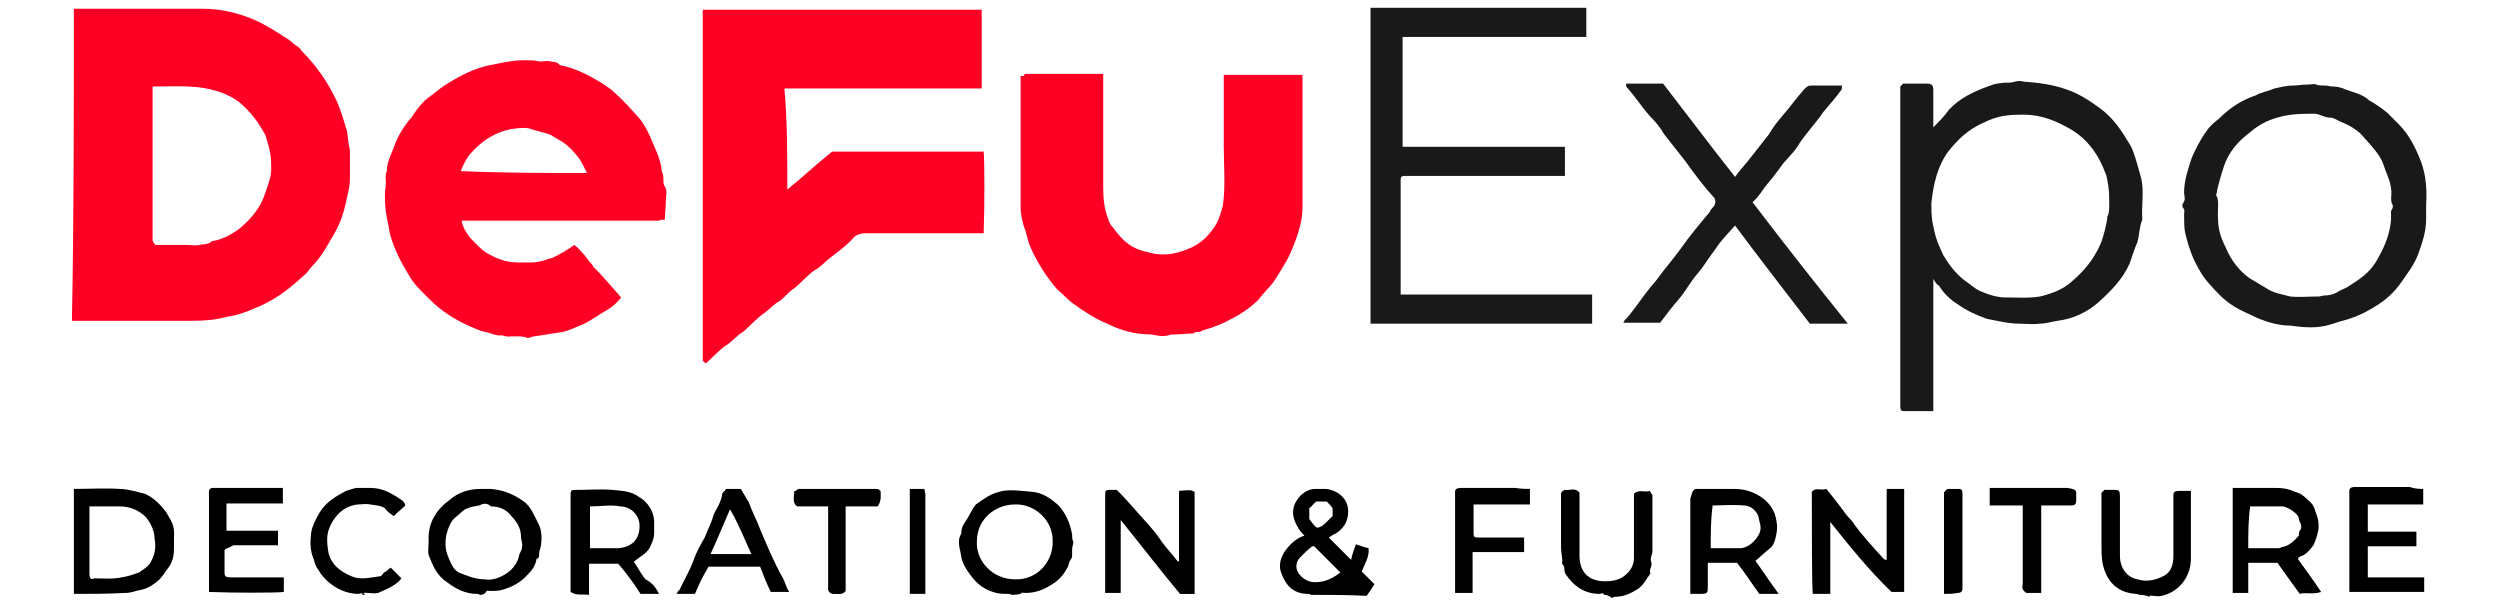
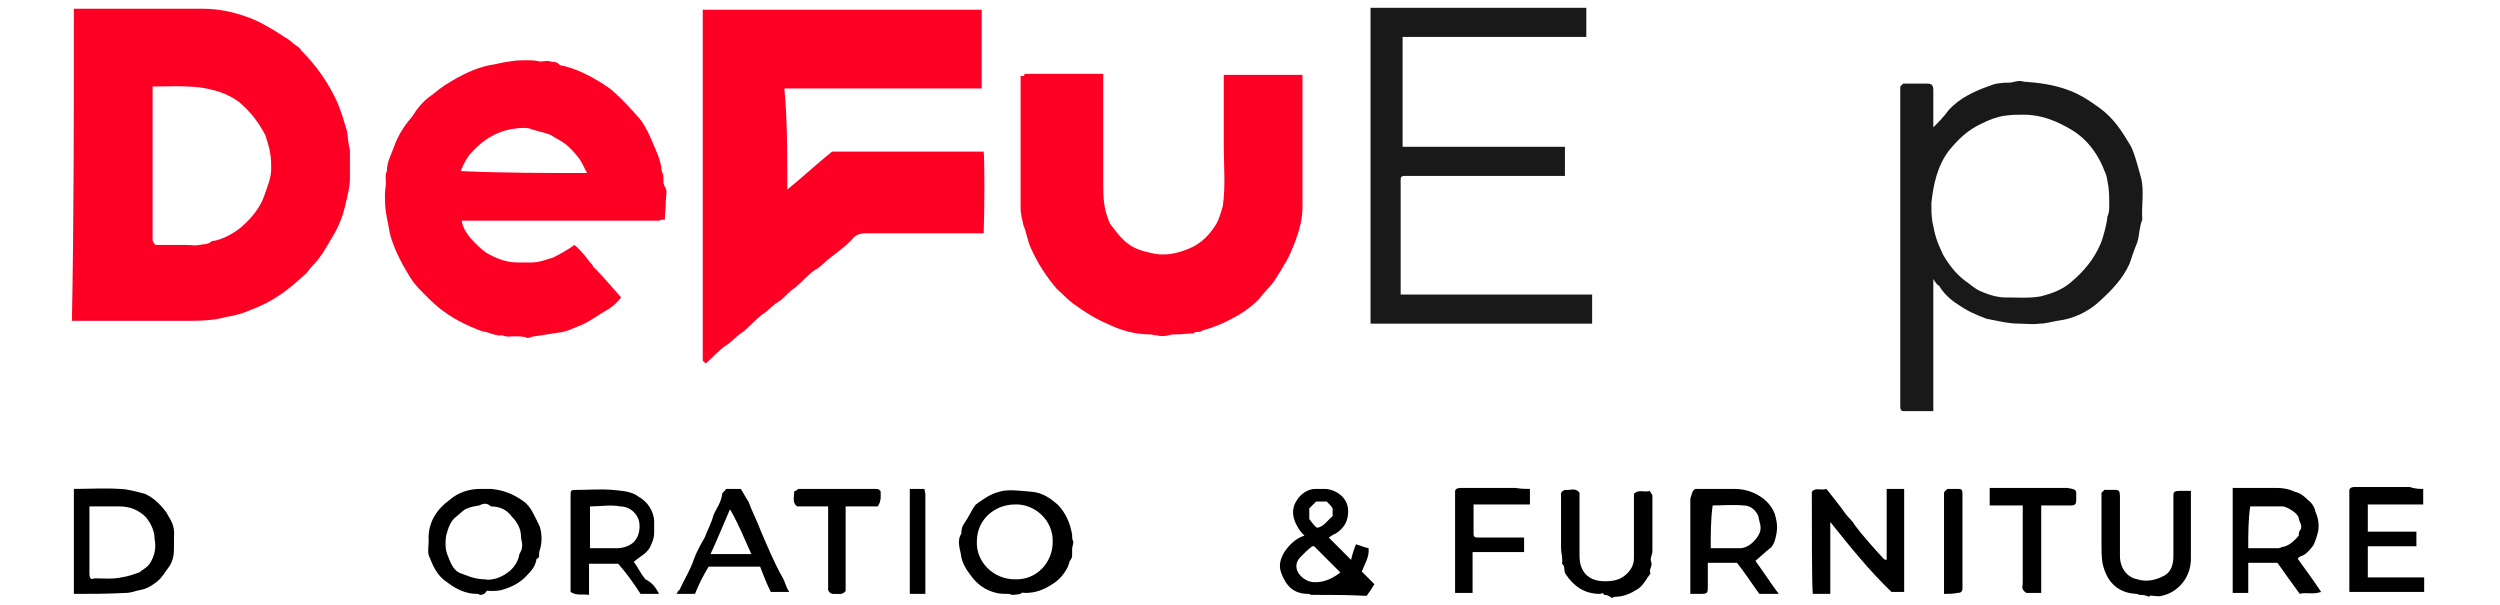
<svg xmlns="http://www.w3.org/2000/svg" version="1.1" id="图层_1" x="0px" y="0px" viewBox="0 0 257.2 62.2" style="enable-background:new 0 0 257.2 62.2;" xml:space="preserve">
  <style type="text/css">
	.st0{fill:#2B5EB0;}
	.st1{fill:#67D1EF;}
	.st2{fill:#FF0025;}
	.st3{fill:#191919;}
</style>
  <g>
    <path d="M134.9,61.2c-0.1,0-0.1-0.1-0.3-0.1c-1.5,0-2.3-0.8-2.8-2.2c-0.3-0.8,0-1.6,0.4-2.2c0.5-0.7,1.1-1.3,2-1.6   c-0.3-0.3-0.5-0.5-0.7-0.9c-0.5-0.8-0.7-1.8-0.1-2.7c0.4-0.7,1.2-1.2,1.9-1.2c0.4,0,0.8,0,1.1,0c1.1,0.1,2.3,0.9,2.3,2.3   c0,1.1-0.5,1.8-1.3,2.3c-0.3,0.1-0.5,0.3-0.7,0.4c0.7,0.7,1.5,1.5,2.3,2.3c0.1-0.5,0.3-1.1,0.5-1.6c0.4,0.1,0.8,0.3,1.3,0.4   c0.1,0.9-0.4,1.6-0.7,2.4c0.4,0.4,0.9,0.9,1.3,1.3c-0.3,0.5-0.5,0.8-0.8,1.2C138.7,61.2,136.8,61.2,134.9,61.2z M137.9,58.9   c-0.9-0.9-1.9-1.9-2.7-2.7c0,0,0,0-0.1,0c0,0,0,0-0.1,0c-0.4,0.3-0.8,0.7-1.2,1.1c-0.7,0.7-0.5,1.6,0.3,2.2   c0.4,0.3,0.8,0.4,1.2,0.4C136.3,59.9,137.1,59.5,137.9,58.9z M136.5,51.6c-0.4,0-0.8,0-1.1,0c-0.3,0.3-0.4,0.4-0.7,0.7   c0,0.4,0,0.8,0,1.1c0.3,0.4,0.5,0.7,0.8,0.9c0.7-0.1,1.1-0.8,1.6-1.2c0-0.3,0-0.5,0-0.8C137,52.1,136.7,51.8,136.5,51.6z" />
    <path d="M49.4,61.2c-0.1,0-0.1-0.1-0.3-0.1c-1.2,0-2.2-0.5-3.1-1.2c-1.1-0.7-1.5-1.8-1.9-2.8c-0.1-0.4,0-0.9,0-1.5   c-0.1-1.8,0.8-3.2,2.2-4.2c0.8-0.7,1.9-1.1,3.1-1.1c0.4,0,0.8,0,1.1,0c1.2,0.1,2.3,0.5,3.4,1.3c0.7,0.5,1.1,1.5,1.5,2.3   c0.4,0.7,0.4,2,0.1,2.8c-0.1,0.3,0.1,0.7-0.3,0.8c-0.1,0.7-0.5,1.2-0.9,1.6c-0.7,0.8-1.6,1.3-2.7,1.6c-0.4,0.1-0.8,0.1-1.2,0.1   c-0.1,0-0.3-0.1-0.4,0.1C49.8,61.2,49.5,61.2,49.4,61.2z M49.9,59.6c0.4,0.1,0.8,0,1.2-0.1c1.1-0.4,2-1.1,2.3-2.3   c0-0.3,0.3-0.5,0.3-0.9c0.1-0.4-0.1-0.7-0.1-1.1c0-0.8-0.4-1.5-0.9-2c-0.5-0.7-1.2-1.1-2.2-1.1c-0.4-0.4-0.8-0.3-1.2-0.1   c-0.4,0.1-0.8,0.1-1.2,0.3c-0.4,0.1-0.7,0.5-1.1,0.8c-0.7,0.5-0.9,1.3-1.1,2c-0.1,0.7-0.1,1.3,0.1,1.9c0.3,0.7,0.5,1.5,1.2,1.9   C48,59.2,48.8,59.6,49.9,59.6z" />
    <path d="M104.1,61.2c-0.1,0-0.1-0.1-0.3-0.1c-0.4,0-0.9,0-1.3-0.1c-1.2-0.3-2-0.9-2.7-1.9c-0.4-0.5-0.8-1.2-0.9-1.8   c-0.1-0.8-0.5-1.6,0-2.4c0-0.5,0.1-0.8,0.4-1.2c0.3-0.4,0.8-1.5,1.1-1.8c0.7-0.5,1.5-1.1,2.4-1.3c0.8-0.3,2.3-0.1,3.4,0   c1.1,0.1,1.9,0.7,2.6,1.3c0.8,0.8,1.3,1.9,1.5,3.1c0,0.3,0,0.4,0.1,0.7c0.1,0.1-0.1,0.5-0.1,0.8s0,0.5,0,0.7c0,0.3-0.3,0.5-0.3,0.7   c-0.1,0.3-0.1,0.4-0.3,0.7c-0.4,0.7-0.9,1.2-1.6,1.6c-0.8,0.5-1.6,0.8-2.6,0.8c-0.1,0-0.4-0.1-0.5,0.1   C104.5,61.2,104.2,61.2,104.1,61.2z M104.4,59.6c2.3,0.1,3.9-1.8,3.9-3.8c0.1-2.3-1.9-4-3.9-3.9c-2,0-3.9,1.5-3.9,3.8   C100.4,57.8,102.2,59.6,104.4,59.6z" />
    <path d="M165,61.2c0-0.3-0.3-0.1-0.4-0.1c-1.6,0-2.7-0.8-3.5-2c-0.3-0.4,0-0.8-0.4-1.1c0.1-0.5-0.1-1.1-0.1-1.6c0-1.8,0-3.5,0-5.3   c0-0.3-0.1-0.5,0.4-0.7c0.4,0.1,1.1-0.3,1.5,0.3c0,2.2,0,4.3,0,6.5c0,1.6,0.9,2.6,2.6,2.6c0.8,0,1.6-0.1,2.3-0.8   c0.4-0.4,0.7-0.9,0.7-1.6c0-2.2,0-4.4,0-6.6c0.5-0.5,1.1-0.1,1.6-0.3c0.1,0.1,0.3,0.4,0.3,0.5c0,1.9,0,3.8,0,5.7   c0,0.4-0.3,0.7-0.1,1.2c0.1,0.4-0.3,0.7-0.1,1.1c-0.4,0.5-0.7,1.2-1.3,1.6c-0.8,0.5-1.5,0.8-2.4,0.8c-0.1,0-0.1,0.1-0.3,0.1   C165.4,61.2,165.2,61.2,165,61.2z" />
    <path d="M220.1,61.2c-0.1,0-0.1-0.1-0.3-0.1c-2-0.1-3.1-1.3-3.5-3.2c-0.1-0.7-0.1-1.3-0.1-2c0-1.8,0-3.5,0-5.1c0,0,0,0,0-0.1   c0.1-0.1,0.1-0.1,0.3-0.3c0.3,0,0.7,0,1.1,0c0.4,0,0.5,0.1,0.5,0.7c0,1.2,0,2.6,0,3.8c0,0.8,0,1.6,0,2.3c0,1.2,0.7,2.2,1.8,2.4   c0.9,0.3,1.9,0.1,2.8-0.4c0.7-0.4,0.9-1.2,0.9-2c0-1.9,0-3.8,0-5.7c0-0.1,0-0.4,0-0.5c0-0.4,0.1-0.5,0.7-0.5c0.4,0,0.7,0,1.1,0   c0,0.5,0,0.9,0,1.5c0,1.9,0,3.6,0,5.5c0,1.8-1.2,3.4-3,3.8c-0.3,0.1-0.7,0-0.9,0c-0.1,0-0.3-0.1-0.4,0.1   C220.7,61.2,220.3,61.2,220.1,61.2z" />
-     <path d="M37.3,61.2c0-0.3-0.3-0.1-0.4-0.1c-1.2,0-2.3-0.5-3.2-1.3c-0.3-0.3-0.7-0.7-0.9-1.1c-0.3-0.4-0.4-0.7-0.5-1.1   c-0.4-0.9-0.4-1.8-0.3-2.7c0.1-0.8,0.5-1.5,0.9-2.2c0.7-1.1,1.6-1.6,2.7-2.2c0.4-0.1,0.8-0.3,1.2-0.3c0.4,0,0.9,0,1.3,0   c1.1,0,1.9,0.4,2.7,0.9c0.4,0.3,0.8,0.4,0.9,0.9c-0.4,0.4-0.8,0.7-1.2,1.1c-0.4-0.3-0.7-0.5-0.9-0.8c-0.4-0.3-0.9-0.3-1.5-0.4   c-0.5-0.1-0.9,0-1.3,0c-0.9,0.1-1.6,0.5-2.2,1.2c-0.4,0.5-0.8,1.2-0.9,1.9c-0.1,0.7,0,1.3,0.1,1.9c0.3,1.2,1.2,1.9,2.4,2.4   c0.9,0.4,1.9,0.1,2.8,0c0.3,0,0.4-0.3,0.5-0.4c0.3-0.1,0.5-0.4,0.7-0.5c0.4,0.4,0.8,0.8,1.1,1.1c-0.5,0.7-1.5,1.1-2.4,1.5   c-0.4,0.1-0.7,0-1.1,0c-0.1,0-0.3-0.1-0.4,0.1C37.7,61.2,37.5,61.2,37.3,61.2z" />
    <path class="st2" d="M7.6,0.9c0.4,0,0.7,0,0.9,0c4.2,0,8.2,0,12.4,0c1.5,0,3,0.3,4.4,0.8c1.2,0.4,2.4,1.1,3.5,1.8   c0.4,0.3,0.9,0.5,1.3,0.9c0.3,0.3,0.7,0.4,0.9,0.8c1.5,1.5,2.7,3.2,3.6,5.1c0.5,1.1,0.8,2.2,1.1,3.2c0.1,0.5,0.1,1.2,0.3,1.9   c0,0.9,0,1.9,0,3c0,0.9-0.3,1.9-0.5,2.8c-0.3,1.3-0.8,2.4-1.5,3.5c-0.5,0.9-1.1,1.9-1.9,2.7c-0.3,0.3-0.5,0.7-0.8,0.9   c-1.6,1.5-3.2,2.7-5.3,3.5c-0.9,0.4-1.9,0.7-2.7,0.8c-1.1,0.3-2.2,0.4-3.4,0.4c-3.9,0-7.8,0-11.6,0c-0.3,0-0.7,0-0.9,0   C7.6,22.6,7.6,11.8,7.6,0.9z M15.7,8.9c0,5.1,0,10.1,0,15.1c0,0.3,0,0.4,0,0.7c0,0.1,0.1,0.3,0.3,0.5c1.1,0,2.2,0,3.2,0   c0.5,0,0.9,0.1,1.3,0c0.4-0.1,0.9,0,1.3-0.4c1.2-0.1,2.7-1.1,3.2-1.6c0.9-0.8,1.8-1.9,2.2-3.1c0.3-0.9,0.7-1.8,0.7-2.7   c0-0.5,0-1.1-0.1-1.6c-0.1-0.7-0.3-1.2-0.5-1.9c-0.7-1.3-1.5-2.4-2.7-3.4c-1.2-0.9-2.6-1.3-4-1.5C18.9,8.8,17.3,8.9,15.7,8.9z" />
    <path class="st2" d="M81,19.5c1.6-1.3,3.1-2.7,4.6-3.9c5.3,0,10.5,0,15.6,0c0.1,0.8,0.1,5.8,0,8.4c-0.3,0-0.7,0-0.9,0   c-3.8,0-7.4,0-11.2,0c-0.5,0-1.1,0.1-1.5,0.7c-0.7,0.7-1.5,1.3-2.3,1.9c-0.5,0.4-0.9,0.9-1.5,1.2c-0.7,0.5-1.3,1.2-2,1.8   c-0.7,0.4-1.1,1.1-1.8,1.5c-0.5,0.3-0.9,0.8-1.5,1.2c-0.7,0.5-1.3,1.2-2,1.8c-0.7,0.4-1.2,1.1-1.9,1.5c-0.7,0.5-1.3,1.2-2,1.8   c-0.1-0.1-0.1-0.1-0.3-0.3c0-12.1,0-24.1,0-36.1c9.6,0,19.1,0,28.7,0c0,2.7,0,5.4,0,8.1c-6.7,0-13.6,0-20.3,0   C81,12.4,81,15.8,81,19.5z" />
    <path class="st2" d="M67.8,22.7c-6.7,0-13.5,0-20.3,0c0.1,0.7,0.5,1.3,0.9,1.8c0.5,0.5,1.1,1.2,1.8,1.6c0.9,0.5,1.9,0.9,3,0.9   c0.5,0,0.9,0,1.5,0c0.8,0,1.5-0.3,2.2-0.5c0.8-0.4,1.5-0.8,2.2-1.3c0.4,0.3,0.7,0.7,0.9,0.9c0.3,0.3,0.5,0.7,0.9,1.1   c0.1,0.1,0.1,0.3,0.3,0.4c0.9,0.9,1.8,2,2.7,3c-0.4,0.5-0.8,0.9-1.3,1.2c-0.9,0.5-1.8,1.2-2.7,1.6c-0.8,0.3-1.5,0.7-2.3,0.8   c-0.8,0.1-1.8,0.3-2.6,0.4c-0.3,0-0.7,0.3-0.9,0.1c-0.4-0.1-0.8-0.1-1.2-0.1c-0.4,0-0.8,0.1-1.2-0.1c-0.7,0.1-1.3-0.3-2-0.4   c-0.4-0.1-0.8-0.3-1.3-0.5c-1.6-0.7-3-1.6-4.2-2.8c-0.8-0.8-1.6-1.5-2.2-2.6c-0.8-1.3-1.5-2.7-1.9-4.2c-0.1-0.7-0.3-1.5-0.4-2.2   c-0.1-0.7-0.1-1.2-0.1-1.8c0-0.4,0.1-0.8,0.1-1.2c0-0.4-0.1-0.8,0.1-1.2c0-0.9,0.4-1.6,0.7-2.4c0.4-1.2,1.1-2.3,1.9-3.2   c0.5-0.8,1.1-1.6,2-2.2c0.5-0.4,1.1-0.9,1.8-1.3c1.3-0.8,2.7-1.5,4.2-1.8c0.7-0.1,1.3-0.3,2.2-0.4c0.5-0.1,1.1-0.1,1.6-0.1   c0.4,0,0.8,0,1.2,0.1c0.3,0.1,0.8-0.1,1.1,0c0.4,0.1,0.8,0,1.1,0.4c1.6,0.3,3.1,1.1,4.4,1.9c0.4,0.3,0.8,0.5,1.2,0.9   c0.9,0.8,1.8,1.8,2.6,2.7c0.4,0.5,0.8,1.2,1.1,1.9c0.5,1.2,1.1,2.3,1.2,3.6c0.3,0.4,0,1.1,0.3,1.5c0.3,0.5,0.1,0.9,0.1,1.5   c0,0.7-0.1,1.2-0.1,1.9C68.1,22.6,68,22.6,67.8,22.7z M60.4,17.8c-0.3-0.5-0.5-1.1-0.9-1.6c-0.4-0.5-0.9-1.1-1.5-1.5   c-0.4-0.3-0.9-0.5-1.3-0.8c-0.7-0.3-1.5-0.4-2.3-0.7c-0.7-0.1-1.2,0-1.9,0.1c-1.5,0.3-2.8,1.1-3.9,2.3c-0.5,0.5-0.9,1.2-1.2,2   C51.8,17.8,56.1,17.8,60.4,17.8z" />
    <path class="st2" d="M105.4,7.6c2.7,0,5.4,0,8.1,0c0,0.3,0,0.5,0,0.8c0,3.6,0,7.3,0,10.9c0,1.1,0.1,2.2,0.5,3.2   c0.1,0.4,0.3,0.7,0.5,0.9c1.1,1.5,1.9,2.2,3.8,2.6c1.5,0.4,2.8,0.1,4.2-0.5c1.1-0.5,1.9-1.3,2.6-2.4c0.3-0.5,0.5-1.2,0.7-1.9   c0.3-2,0.1-4.2,0.1-6.2s0-4.2,0-6.2c0-0.4,0-0.7,0-1.1c2.7,0,5.4,0,8.1,0c0,0.1,0,0.4,0,0.7c0,4.3,0,8.6,0,12.9   c0,1.2-0.3,2.3-0.7,3.4c-0.3,0.8-0.7,1.8-1.1,2.4c-0.3,0.5-0.7,1.2-1.1,1.8c-0.5,0.7-1.1,1.2-1.6,1.9c-0.8,0.8-1.8,1.5-2.8,2   c-0.9,0.5-1.9,0.9-3,1.2c-0.3,0.3-0.7,0-0.9,0.3c-0.5,0-1.2,0.1-1.8,0.1c-0.3,0-0.5,0-0.8,0.1c-0.4,0.1-0.8,0.1-1.2,0   c-0.3,0-0.4-0.1-0.7-0.1c-1.5,0-3-0.4-4.4-1.1c-1.2-0.5-2.3-1.2-3.4-2c-0.7-0.5-1.2-1.1-1.8-1.6c-1.1-1.3-2-2.7-2.7-4.3   c-0.3-0.7-0.4-1.5-0.7-2.2c-0.1-0.5-0.3-1.1-0.3-1.8c0-4.6,0-9,0-13.6C105.4,7.9,105.4,7.7,105.4,7.6z" />
    <path class="st3" d="M198.9,28.7c0,4.6,0,9,0,13.6c-0.5,0-0.9,0-1.5,0c-0.5,0-0.9,0-1.5,0c-0.3,0-0.4-0.1-0.4-0.5   c0-0.1,0-0.3,0-0.4c0-10.8,0-21.7,0-32.5c0.1-0.1,0.1-0.1,0.3-0.3c0.8,0,1.6,0,2.4,0c0.5,0,0.7,0.1,0.7,0.7c0,1.2,0,2.6,0,3.8   c0.5-0.5,1.1-1.1,1.6-1.8c1.1-1.2,2.6-1.9,4-2.4c0.7-0.3,1.3-0.4,2.2-0.4c0.5,0,0.9-0.3,1.5-0.1c1.5,0.1,3,0.3,4.4,0.8   c1.2,0.4,2.3,1.1,3.4,1.9c1.5,1.1,2.3,2.4,3.2,3.9c0.4,0.7,0.9,2.7,1.1,3.4c0.3,1.3,0,2.8,0.1,4.2c-0.3,0.7-0.3,1.6-0.5,2.3   c-0.3,0.7-0.5,1.3-0.8,2.2c-0.7,1.6-1.9,2.8-3.1,3.9c-1.2,1.1-2.7,1.8-4.3,2c-0.7,0.1-1.2,0.3-1.9,0.3c-0.7,0.1-1.3,0-2,0   c-1.2,0-2.3-0.3-3.4-0.5c-1.1-0.4-2-0.8-3-1.5c-0.8-0.5-1.5-1.2-1.9-1.9C199.3,29.3,199.2,29.2,198.9,28.7z M217,21.1   c0-0.7,0-1.3-0.1-2c-0.1-0.4-0.1-0.9-0.3-1.3c-0.7-1.9-1.8-3.4-3.4-4.4c-1.5-0.9-3.1-1.6-5-1.6c-0.7,0-1.2,0-1.9,0.1   c-0.8,0.1-1.6,0.4-2.4,0.8c-1.5,0.7-2.4,1.6-3.4,2.8c-1.2,1.6-1.6,3.5-1.8,5.4c0,0.7,0,1.2,0.1,1.9c0.3,1.5,0.4,1.9,1.1,3.4   c0.7,1.2,1.5,2.2,2.7,3c0.5,0.4,0.9,0.7,1.5,0.9c0.7,0.3,1.5,0.5,2.2,0.5c1.2,0,2.4,0.1,3.6-0.1c1.2-0.3,2.3-0.7,3.2-1.5   c1.3-1.1,2.3-2.3,3-3.9c0.3-0.7,0.7-2.3,0.7-2.8C217,21.9,217,21.5,217,21.1z" />
    <path class="st3" d="M141,33.3c0-10.8,0-21.6,0-32.5c7.4,0,14.8,0,22.2,0c0,0.9,0,1.9,0,3c-6.3,0-12.5,0-18.9,0c0,3.8,0,7.5,0,11.3   c5.5,0,11.2,0,16.7,0c0,0.9,0,2,0,3c-0.1,0-0.4,0-0.7,0c-5,0-10,0-15.1,0c-0.3,0-0.4,0-0.7,0c-0.3,0-0.4,0.1-0.4,0.4   c0,0.1,0,0.1,0,0.3c0,3.8,0,7.5,0,11.5c6.6,0,13.1,0,19.7,0c0,1.1,0,2,0,3C156.4,33.3,148.7,33.3,141,33.3z" />
-     <path class="st3" d="M249.6,21.1c0,0.5,0,0.9,0,1.5c0,1.2-0.4,2.4-0.8,3.5c-0.4,1.1-1.1,2-1.8,3s-1.6,1.8-2.6,2.4   c-1.1,0.7-2.2,1.2-3.4,1.5c-0.4,0.1-0.9,0.3-1.3,0.4c-1.3,0.4-2.7,0.3-4,0.1c-1.2,0-2.3-0.3-3.5-0.8c-0.8-0.4-1.6-0.7-2.4-1.2   c-1.1-0.7-1.8-1.5-2.6-2.4c-0.7-0.8-1.1-1.6-1.5-2.4c-0.4-0.9-0.7-1.9-0.9-2.8c-0.1-0.5-0.1-1.2-0.1-1.8c0-0.3,0.1-0.5-0.1-0.7   c-0.1-0.1-0.1-0.4,0-0.5c0.3-0.4,0.1-0.7,0.1-1.1c0-1.2,0.4-2.4,0.8-3.6c0.4-0.9,0.9-1.9,1.5-2.7c0.3-0.5,0.8-0.9,1.3-1.3   c1.1-1.1,2.3-1.9,3.8-2.4c0.5-0.3,1.2-0.4,1.9-0.7c0.5-0.1,1.2-0.3,1.9-0.3c0.5,0,0.9-0.1,1.5-0.1c0.3,0,0.7-0.1,0.9,0   s0.5,0.1,0.9,0.1c0.3,0,0.5,0.1,0.8,0.1c0.4,0,0.9,0.1,1.3,0.3c0.8,0.3,1.8,0.5,2.4,1.1c0.7,0.4,1.3,0.8,1.9,1.3   c0.4,0.4,0.8,0.8,1.2,1.2c1.1,1.1,1.8,2.6,2.3,3.9C249.6,18.1,249.7,19.6,249.6,21.1z M228.2,21.1c-0.1,2.2,0.1,3,0.8,4.4   c0.5,1.2,1.3,2.3,2.4,3.1c0.7,0.4,1.3,0.8,2,1.2c0.7,0.4,1.5,0.5,2.2,0.7c0.9,0.1,1.9,0,3,0c0.1,0,0.4-0.1,0.5-0.1   c0.5,0,0.9-0.1,1.3-0.3c0.4-0.3,0.9-0.4,1.3-0.7c1.1-0.7,2-1.3,2.7-2.4c0.9-1.5,1.6-3.1,1.6-4.8c0-0.3-0.1-0.4,0.1-0.7   c0.1-0.1,0.1-0.5,0-0.5c-0.1-0.3-0.1-0.4-0.1-0.7c0.1-0.8-0.1-1.6-0.4-2.3c-0.3-0.7-0.4-1.3-0.8-1.9c-0.5-0.8-1.2-1.5-1.9-2.3   c-0.5-0.5-1.2-0.9-1.9-1.2c-0.4-0.1-0.8-0.5-1.3-0.5c-0.5,0-0.9-0.3-1.5-0.4c-1.3,0-2.6,0-3.9,0.4c-1.1,0.3-2,0.8-2.8,1.5   c-1.2,0.9-2.2,2-2.7,3.5c-0.3,0.9-0.7,2.3-0.8,3C228.2,20.4,228.2,20.7,228.2,21.1z" />
-     <path class="st3" d="M180.3,20.8c3.2,4.2,6.5,8.4,9.8,12.5c-1.3,0-2.6,0-3.9,0c-2.6-3.4-5.1-6.6-7.7-10.1c-0.7,0.8-1.5,1.6-2,2.4   c-0.7,0.9-1.2,1.8-1.9,2.6c-0.7,0.8-1.2,1.8-1.9,2.6c-0.7,0.8-1.3,1.6-1.9,2.4c-1.2,0-2.4,0-3.8,0c0.1-0.1,0.1-0.3,0.3-0.4   c0.8-0.9,1.5-2,2.3-3c0.3-0.4,0.7-0.8,0.9-1.1c0.8-1.1,1.6-2,2.4-3.1c0.9-1.3,2-2.6,3-3.8c0.1-0.3,0.4-0.5,0.5-0.7   c0.1-0.3,0.1-0.4,0-0.7c-1.1-1.2-2-2.4-3-3.8c-0.7-0.9-1.5-1.9-2.2-2.8c-0.4-0.7-0.9-1.3-1.5-1.9c-0.8-0.9-1.5-2-2.4-3   c0,0,0-0.1,0-0.3c1.2,0,2.4,0,3.8,0c2.4,3.1,4.8,6.3,7.4,9.6c0.5-0.7,0.9-1.1,1.3-1.6c0.7-0.9,1.5-1.9,2.2-2.8   c0.4-0.7,0.8-1.2,1.3-1.8c0.8-0.9,1.5-1.9,2.3-2.8c0.3-0.3,0.4-0.4,0.8-0.4c0.9,0,2,0,3.1,0c0,0.3,0,0.4-0.1,0.5   c-0.5,0.7-1.2,1.5-1.8,2.2c-0.8,1.2-1.9,2.3-2.7,3.6c-0.5,0.8-1.2,1.3-1.8,2.2c-0.5,0.7-0.9,1.2-1.5,1.9   C181.3,19.6,180.9,20.3,180.3,20.8z" />
    <path d="M188.3,53.7c0,2.6,0,5,0,7.4c-0.7,0-1.2,0-1.8,0c-0.1-0.8-0.1-7-0.1-10.5c0.4-0.5,0.9-0.1,1.5-0.3c0.7,0.9,1.3,1.6,2,2.6   c0.3,0.4,0.7,0.7,0.9,1.1c0.9,1.2,1.9,2.3,3,3.5c0,0,0.1,0.1,0.3,0.1c0-2.4,0-4.8,0-7.3c0.5,0,1.1,0,1.8,0c0,3.5,0,7.1,0,10.6   c-0.4,0-0.9,0-1.3,0C192.3,58.7,190.3,56.2,188.3,53.7z" />
-     <path d="M115.3,53.5c0,2.7,0,5.1,0,7.5c-0.5,0-1.1,0-1.6,0c0-0.1,0-0.4,0-0.7c0-3,0-6.1,0-9c0-0.1,0-0.4,0-0.5   c0-0.3,0.1-0.4,0.4-0.4c0.3,0,0.5,0,0.8,0c0.8,0.8,1.5,1.6,2.2,2.4c0.7,0.8,1.5,1.6,2.2,2.6c0.5,0.8,1.3,1.6,1.9,2.4   c0.1-0.1,0.1-0.1,0.1-0.1s0,0,0-0.1c0-2.4,0-4.7,0-7.1c1.2-0.1,1.2-0.1,1.6,0.1c0,3.5,0,7,0,10.5c-0.4,0-0.9,0-1.5,0   C119.4,58.7,117.4,56.1,115.3,53.5z" />
    <path d="M7.6,61.1c0-3.6,0-7.1,0-10.8c1.6,0,3.1-0.1,4.7,0c0.8,0,1.8,0.3,2.6,0.5c0.9,0.4,1.6,1.1,2.2,1.9c0.5,0.9,0.9,1.3,0.8,2.6   c0,0.4,0,0.7,0,1.1c0,0.7-0.1,1.3-0.5,1.9c-0.4,0.5-0.7,1.1-1.2,1.5c-0.5,0.4-1.1,0.8-1.8,0.9c-0.5,0.1-0.9,0.3-1.5,0.3   C11,61.1,9.4,61.1,7.6,61.1z M9.2,52.1c0,2,0,4,0,6.1c0,0.3,0,0.5,0,0.8c0,0.4,0.1,0.7,0.5,0.5c0.9,0,1.9,0.1,2.8-0.1   c0.7-0.1,1.2-0.3,1.8-0.5c0.4-0.3,0.8-0.5,1.1-0.9c0.5-0.8,0.7-1.6,0.5-2.6c0-0.8-0.4-1.6-0.9-2.2c-0.7-0.7-1.6-1.1-2.7-1.1   C11.4,52.1,10.5,52.1,9.2,52.1z" />
    <path d="M67.8,61.1c-0.7,0-1.3,0-1.9,0c-0.7-1.1-1.5-2.2-2.3-3.1c-0.9,0-1.9,0-3,0c0,1.1,0,2,0,3.2c-0.7-0.1-1.3,0.1-1.9-0.3   c0-3.4,0-6.6,0-9.8c0-0.7,0-0.7,0.7-0.7c1.2,0,2.4-0.1,3.6,0c0.9,0.1,1.9,0.1,2.7,0.7c0.9,0.5,1.6,1.5,1.6,2.6c0,0.4,0,0.7,0,1.1   s-0.1,0.8-0.3,1.2c-0.3,0.9-1.1,1.2-1.8,1.8c0.4,0.5,0.7,1.2,1.2,1.8C67,59.9,67.4,60.3,67.8,61.1z M60.7,52.1c0,1.5,0,3,0,4.3   c0.8,0,1.6,0,2.4,0c0.1,0,0.3,0,0.5,0c1.3-0.1,2.2-0.8,2.2-2.3c0-1.1-0.9-2-2-2C62.9,51.9,61.8,52.1,60.7,52.1z" />
    <path d="M174.4,50.3c1.3,0,2.7,0,4,0c0.7,0,1.3,0.1,2,0.4c0.9,0.4,1.8,1.1,2.2,2.2c0.3,1.1,0.3,1.6,0,2.7c-0.1,0.3-0.3,0.7-0.5,0.8   c-0.5,0.4-0.9,0.8-1.5,1.3c0.8,1.1,1.5,2.2,2.4,3.4c-0.4,0-0.7,0-1.1,0c-0.3,0-0.7,0-0.9,0c-0.8-1.1-1.5-2.2-2.3-3.2   c-0.9,0-1.9,0-3,0c0,0.8,0,1.6,0,2.4c0,0.7,0,0.8-0.8,0.8c-0.3,0-0.7,0-0.9,0c0,0,0,0-0.1,0c0-0.1,0-0.3,0-0.4c0-3.1,0-6.3,0-9.4   C174.1,50.8,174,50.6,174.4,50.3z M176,56.4c1.1,0,2,0,3,0c0.8,0,1.6-0.7,2-1.5c0.3-0.7,0-1.1-0.1-1.8c-0.3-0.7-0.9-1.1-1.5-1.1   c-1.1-0.1-2.2,0-3.2,0C176,53.4,176,54.9,176,56.4z" />
    <path d="M236.6,61.1c-0.8-1.1-1.6-2.2-2.3-3.2c-1.1,0-2,0-3,0c0,1.1,0,2,0,3.1c-0.5,0-1.1,0-1.6,0c0-3.5,0-7.1,0-10.8   c1.5,0,3,0,4.6,0c0.5,0,1.2,0.1,1.8,0.4c0.5,0.1,0.9,0.4,1.3,0.8c0.4,0.3,0.7,0.7,0.8,1.2c0.3,0.7,0.4,1.3,0.3,2   c-0.1,0.5-0.3,1.1-0.5,1.5c-0.3,0.4-0.7,0.9-1.2,1.1c-0.1,0-0.3,0.1-0.4,0.3c0.8,1.1,1.6,2.2,2.4,3.4   C237.9,61.2,237.2,60.9,236.6,61.1z M231.3,56.4c1.1,0,2,0,3,0c0.1,0,0.3,0,0.4-0.1c0.7-0.1,1.2-0.5,1.8-1.2c0-0.1,0-0.4,0.1-0.5   c0.4-0.5-0.1-0.9-0.1-1.3c-0.1-0.5-1.1-1.1-1.6-1.2c-1.1,0-2.3,0-3.4,0C231.3,53.5,231.3,54.9,231.3,56.4z" />
    <path d="M249.3,50.3c0,0.5,0,1.1,0,1.6c-1.9,0-3.8,0-5.7,0c0,0.9,0,1.9,0,2.8c1.6,0,3.4,0,5,0c0,0.5,0,0.9,0,1.5c-1.6,0-3.4,0-5,0   c0,1.1,0,2.2,0,3.2c1.9,0,3.9,0,5.8,0c0,0.5,0,0.9,0,1.5c-2.6,0-5.1,0-7.7,0c0-3.5,0-7,0-10.5c0.1-0.3,0.4-0.3,0.7-0.3   c1.9,0,3.8,0,5.5,0C248.5,50.3,248.9,50.3,249.3,50.3z" />
-     <path d="M23.1,56.6c0,0.8,0,1.5,0,2.3c0,0.4,0.1,0.5,0.7,0.5c1.5,0,3,0,4.3,0c0.4,0,0.7,0,1.1,0c0,0.5,0,0.9,0,1.5   c-0.8,0.1-5.3,0.1-7.7,0c0-0.3,0-0.7,0-0.9c0-3,0-5.9,0-9c0-0.3-0.1-0.7,0.3-0.8c2.4,0,4.8,0,7.3,0c0,0.5,0,1.1,0,1.6   c-1.9,0-3.9,0-5.8,0c0,0.9,0,1.9,0,2.8c1.8,0,3.5,0,5.3,0c0,0.5,0,0.9,0,1.5c-1.5,0-3.1,0-4.6,0C23.5,56.4,23.2,56.4,23.1,56.6z" />
    <path d="M71.5,61.1c-0.5,0-1.2,0-1.9,0c0.1-0.1,0.1-0.3,0.3-0.4c0.5-1.1,1.1-2,1.5-3.2c0.3-0.8,0.7-1.5,1.1-2.2   c0.3-0.8,0.7-1.5,0.9-2.3c0.3-0.7,0.8-1.3,0.9-2.2c0-0.1,0.3-0.3,0.4-0.5c0.4,0,0.9,0,1.5,0c0.3,0.4,0.5,0.9,0.8,1.3   c0.4,1.1,0.9,2,1.3,3.1c0.7,1.6,1.3,3.1,2.2,4.7c0.3,0.5,0.3,0.9,0.7,1.5c-0.7,0-1.2,0-1.9,0c-0.4-0.8-0.8-1.8-1.1-2.6   c-1.8,0-3.5,0-5.3,0C72.3,59.3,71.9,60.1,71.5,61.1z M77.3,57c-0.7-1.5-1.3-3.1-2.2-4.6c-0.7,1.6-1.3,3.1-2,4.6   C74.6,57,75.8,57,77.3,57z" />
    <path d="M157.4,50.3c0,0.5,0,1.1,0,1.6c-1.9,0-3.9,0-5.8,0c0,1.1,0,2,0,3c0,0.3,0.1,0.4,0.4,0.4c0.1,0,0.4,0,0.5,0   c1.5,0,2.8,0,4.3,0c0,0.5,0,0.9,0,1.5c-1.8,0-3.5,0-5.3,0c0,1.3,0,2.7,0,4.2c-0.5,0-1.1,0-1.8,0c0-3.5,0-7,0-10.5   c0.1-0.3,0.4-0.3,0.7-0.3c1.9,0,3.8,0,5.5,0C156.6,50.3,156.9,50.3,157.4,50.3z" />
    <path d="M90.3,52.1c-1.1,0-2.2,0-3.2,0c0,0,0,0-0.1,0c0,0,0,0,0,0.1c0,2.8,0,5.8,0,8.6c-0.3,0.4-0.7,0.3-0.9,0.3   c-0.3,0-0.7,0.1-0.9-0.4c0-2.8,0-5.7,0-8.6c-1.1,0-2.2,0-3.2,0c-0.5-0.4-0.3-0.9-0.3-1.5c0-0.1,0.3-0.1,0.4-0.3c0.1,0,0.3,0,0.4,0   c2.4,0,4.8,0,7.3,0c0.1,0,0.3,0,0.4,0c0.1,0,0.4,0.1,0.4,0.3C90.6,51,90.7,51.5,90.3,52.1z" />
    <path d="M213.6,50.6c0,0.3,0,0.5,0,0.9c0,0.3-0.1,0.5-0.5,0.5c-0.5,0-1.1,0-1.6,0c-0.4,0-0.9,0-1.5,0c0,3,0,5.9,0,9   c-0.5,0-1.1,0-1.5,0c-0.1,0-0.4-0.3-0.4-0.4c-0.1-0.1,0-0.4,0-0.7c0-2.7,0-5.3,0-7.9c-1.1,0-2.3,0-3.4,0c0-0.5,0-1.1,0-1.8   c0.3,0,0.7,0,0.9,0c2.4,0,4.8,0,7.1,0C213.2,50.3,213.5,50.3,213.6,50.6z" />
    <path d="M200,61.1c0-3.2,0-6.5,0-9.7c0-0.3,0-0.4,0-0.7c0-0.1,0.3-0.4,0.4-0.4c0.3,0,0.7,0,1.1,0c0.3,0,0.4,0.1,0.4,0.5   c0,0.1,0,0.3,0,0.4c0,3,0,5.9,0,8.9c0,0.1,0,0.3,0,0.4c0,0.3-0.1,0.5-0.5,0.5C200.9,61.1,200.5,61.1,200,61.1z" />
    <path d="M95.2,61.1c-0.5,0-1.1,0-1.6,0c0-3.6,0-7.1,0-10.8c0.5,0,0.9,0,1.5,0c0,0.1,0.1,0.4,0.1,0.5c0,0.7,0,1.5,0,2.2   C95.2,55.7,95.2,58.3,95.2,61.1z" />
  </g>
</svg>